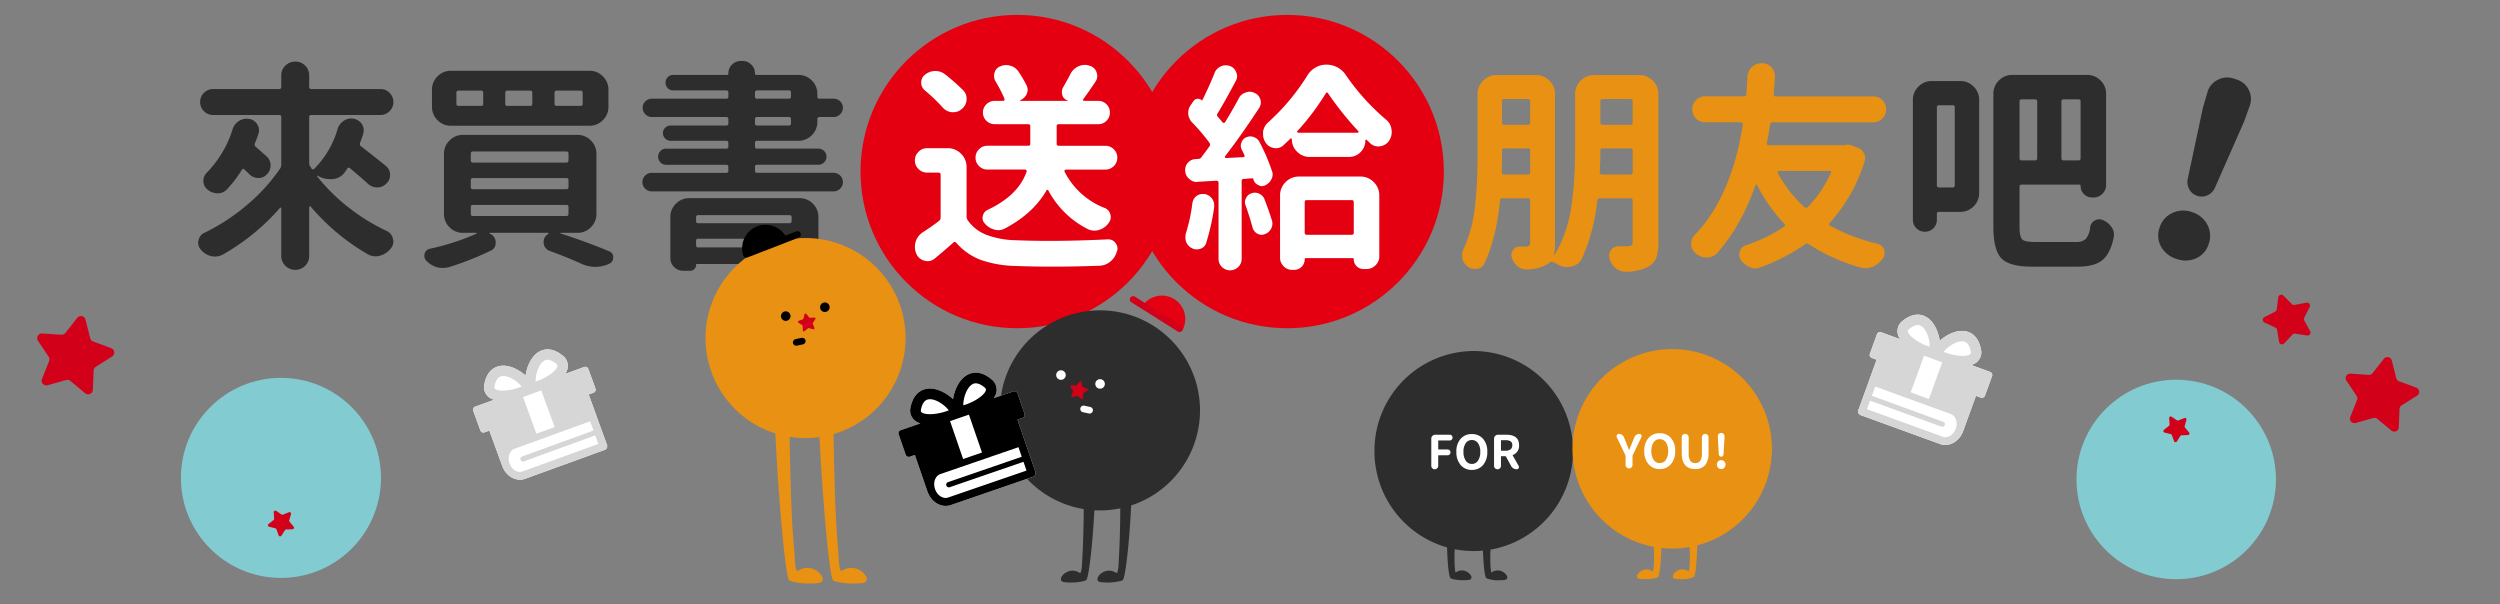
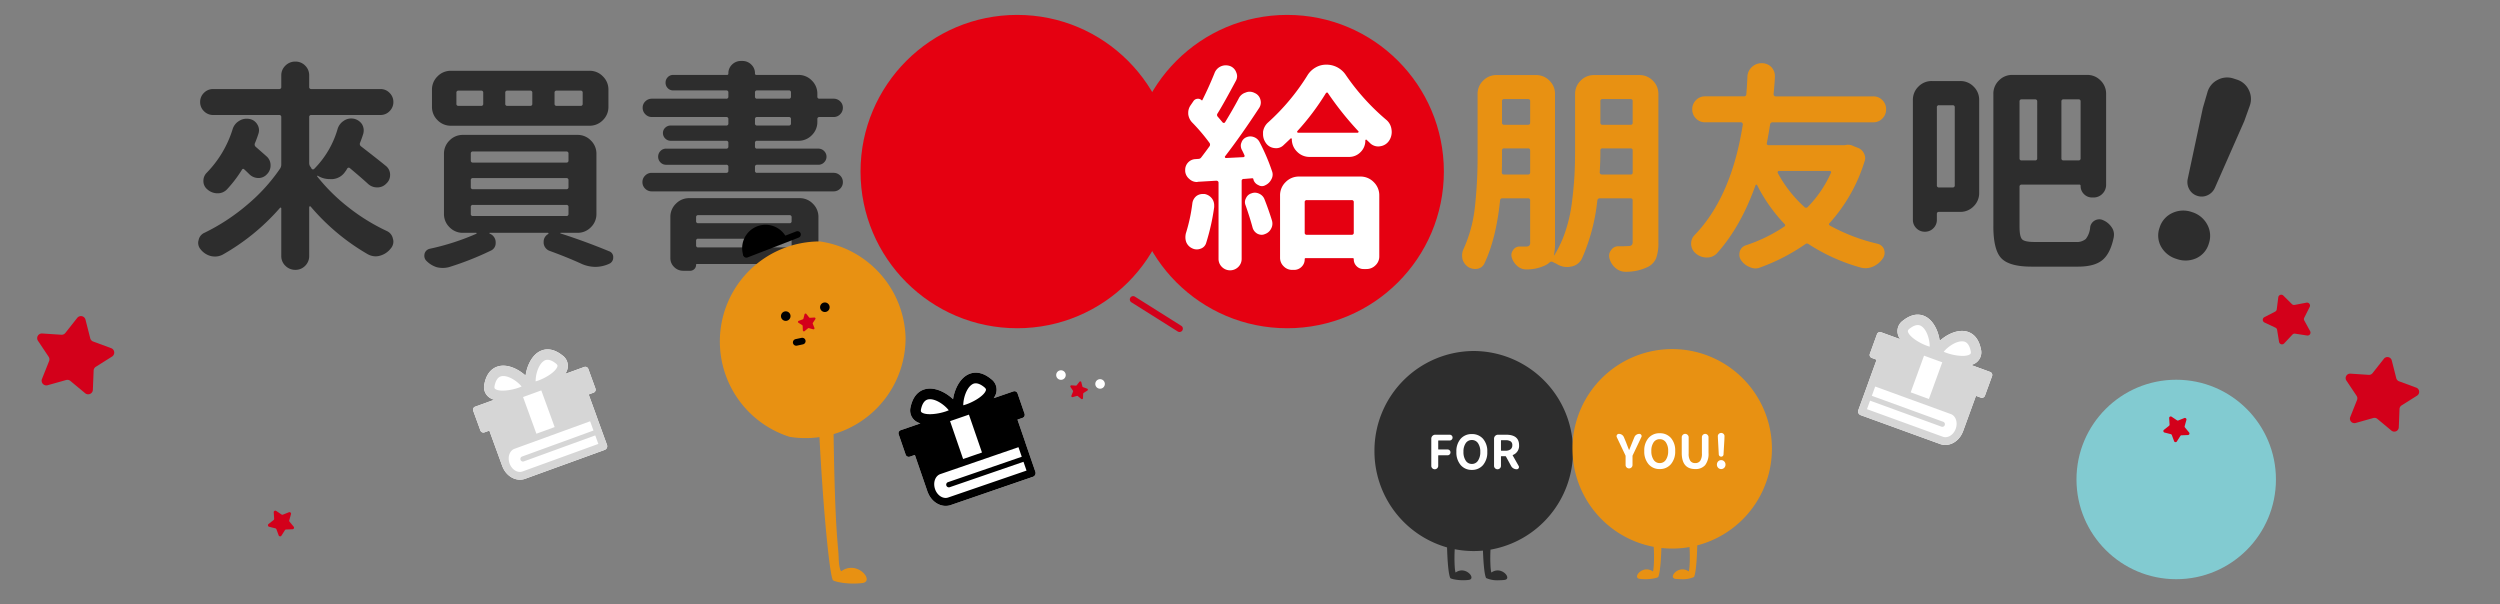
<svg xmlns="http://www.w3.org/2000/svg" width="750" height="181.254" viewBox="0 0 750 181.254">
  <rect x="0" y="0" width="750" height="181.254" fill="#808080" stroke="none" />
  <defs>
    <clipPath id="clip-path">
      <rect id="矩形_692" data-name="矩形 692" width="750" height="181.254" transform="translate(2098.641 188)" fill="#fff" stroke="#707070" stroke-width="1" />
    </clipPath>
    <clipPath id="clip-path-2">
      <rect id="矩形_686" data-name="矩形 686" width="36.741" height="34.483" transform="translate(0 0)" fill="#fff" />
    </clipPath>
    <clipPath id="clip-path-3">
      <rect id="矩形_687" data-name="矩形 687" width="36.741" height="34.483" transform="translate(0 0)" fill="#d6d6d6" />
    </clipPath>
    <clipPath id="clip-path-4">
      <rect id="矩形_688" data-name="矩形 688" width="36.741" height="34.483" transform="translate(0)" fill="#fff" />
    </clipPath>
    <clipPath id="clip-path-5">
      <rect id="矩形_689" data-name="矩形 689" width="36.741" height="34.483" transform="translate(0)" fill="#d6d6d6" />
    </clipPath>
    <clipPath id="clip-path-6">
      <rect id="矩形_690" data-name="矩形 690" width="37.721" height="35.403" fill="#fff" />
    </clipPath>
    <clipPath id="clip-path-7">
      <rect id="矩形_691" data-name="矩形 691" width="37.721" height="35.403" fill="none" />
    </clipPath>
  </defs>
  <g id="giveaway_main" transform="translate(-2098.641 -188)" clip-path="url(#clip-path)">
    <g id="组_649" data-name="组 649" transform="translate(2721.586 301.922)">
      <ellipse id="椭圆_1683" data-name="椭圆 1683" cx="29.919" cy="29.919" rx="29.919" ry="29.919" fill="#82cbd1" />
      <g id="组_648" data-name="组 648" transform="translate(24.631 13.04) rotate(-30)">
        <path id="路径_988" data-name="路径 988" d="M4.355.262l.851,1.725a.469.469,0,0,0,.354.258l1.9.276a.47.47,0,0,1,.261.8L6.347,4.664a.471.471,0,0,0-.135.416l.325,1.9a.47.47,0,0,1-.682.5l-1.7-.894a.467.467,0,0,0-.437,0l-1.7.894a.47.47,0,0,1-.682-.5l.325-1.9a.471.471,0,0,0-.135-.416L.142,3.322a.47.47,0,0,1,.26-.8l1.9-.276a.47.47,0,0,0,.354-.258L3.511.262A.47.47,0,0,1,4.355.262Z" transform="translate(0 0)" fill="#d3001a" />
      </g>
    </g>
    <g id="组_651" data-name="组 651" transform="translate(1933.973 -105.22)">
      <g id="组_650" data-name="组 650" transform="translate(577 398.516)">
        <path id="联合_21" data-name="联合 21" d="M-2267.328-226.659c-.529-1.1-.807-4.62-.938-8.22q-1.368.127-2.771.128a29.71,29.71,0,0,1-5.7-.55c-.077,1.427-.092,2.811-.049,4.1.091,2.677.321,2.885.321,2.885,3.018-2.149,6.318,1.93,3.935,2.223-2.814.345-5.407-.3-5.535-.562-.577-1.2-.855-5.269-.971-9.187a29.988,29.988,0,0,1-21.781-28.914,29.9,29.9,0,0,1,29.784-30.01,29.9,29.9,0,0,1,29.784,30.01,29.953,29.953,0,0,1-24.752,29.583c-.071,1.383-.085,2.725-.042,3.972.09,2.677.32,2.885.32,2.885,3.019-2.148,6.319,1.93,3.936,2.224a13.805,13.805,0,0,1-1.673.1A8.228,8.228,0,0,1-2267.328-226.659Z" transform="translate(2300.821 294.77)" fill="#2d2d2d" />
      </g>
      <g id="主標" transform="translate(428.464 228.765)">
        <path id="路径_1021" data-name="路径 1021" d="M3.042-.3a1.01,1.01,0,0,1-.731.3,1.01,1.01,0,0,1-.731-.3.992.992,0,0,1-.308-.738V-9.174a1.146,1.146,0,0,1,.349-.841,1.146,1.146,0,0,1,.841-.349H6.795a.829.829,0,0,1,.608.253.829.829,0,0,1,.253.608.829.829,0,0,1-.253.608.829.829,0,0,1-.608.253H3.486A.121.121,0,0,0,3.35-8.5V-6.07a.121.121,0,0,0,.137.137h2.68a.829.829,0,0,1,.608.253.837.837,0,0,1,.253.615.837.837,0,0,1-.253.615.829.829,0,0,1-.608.253H3.486a.121.121,0,0,0-.137.137v3.021A.992.992,0,0,1,3.042-.3ZM16.8-1.271A4.242,4.242,0,0,1,13.439.191a4.242,4.242,0,0,1-3.356-1.463A5.8,5.8,0,0,1,8.8-5.223a5.656,5.656,0,0,1,1.271-3.91,4.293,4.293,0,0,1,3.363-1.422A4.293,4.293,0,0,1,16.8-9.133a5.656,5.656,0,0,1,1.271,3.91A5.8,5.8,0,0,1,16.8-1.271ZM11.607-2.584a2.131,2.131,0,0,0,1.839.984,2.131,2.131,0,0,0,1.839-.984,4.548,4.548,0,0,0,.684-2.639,4.385,4.385,0,0,0-.684-2.6,2.158,2.158,0,0,0-1.846-.95,2.141,2.141,0,0,0-1.839.95,4.418,4.418,0,0,0-.677,2.6A4.548,4.548,0,0,0,11.607-2.584ZM22.313-8.723a.121.121,0,0,0-.137.137V-5.7a.121.121,0,0,0,.137.137h1.2a2.441,2.441,0,0,0,1.531-.417,1.475,1.475,0,0,0,.533-1.237,1.292,1.292,0,0,0-.513-1.162,2.828,2.828,0,0,0-1.552-.342ZM27.48-1a.646.646,0,0,1,.1.328.721.721,0,0,1-.1.342A.635.635,0,0,1,26.893,0,1.9,1.9,0,0,1,25.9-.273a1.859,1.859,0,0,1-.7-.738L23.68-3.8a.221.221,0,0,0-.205-.123H22.313a.121.121,0,0,0-.137.137v2.748a.992.992,0,0,1-.308.738,1.01,1.01,0,0,1-.731.3,1.01,1.01,0,0,1-.731-.3.992.992,0,0,1-.308-.738V-9.174a1.146,1.146,0,0,1,.349-.841,1.146,1.146,0,0,1,.841-.349h2.42q3.9,0,3.9,3.145a2.913,2.913,0,0,1-1.846,2.926q-.123.055-.055.164Z" transform="translate(164.32 205.235)" fill="#fff" />
      </g>
    </g>
    <g id="组_653" data-name="组 653" transform="translate(1802.541 -104.474)">
      <g id="组_652" data-name="组 652" transform="translate(767.837 397.205)">
        <path id="联合_22" data-name="联合 22" d="M-2460.889-225.586c-2.383-.292.917-4.371,3.935-2.222,0,0,.23-.209.321-2.886.047-1.385.025-2.887-.068-4.433a30.1,30.1,0,0,1-5.2.45,30.255,30.255,0,0,1-3.236-.173c-.124,3.764-.4,7.553-.956,8.7-.129.266-2.722.906-5.536.562-2.383-.292.917-4.372,3.935-2.223,0,0,.231-.208.32-2.885.048-1.4.025-2.928-.071-4.5A29.928,29.928,0,0,1-2491.82-264.6a29.918,29.918,0,0,1,29.919-29.919,29.919,29.919,0,0,1,29.919,29.919,29.933,29.933,0,0,1-22.392,28.964c-.111,4.007-.388,8.255-.979,9.484a8.235,8.235,0,0,1-3.862.661A13.808,13.808,0,0,1-2460.889-225.586Z" transform="translate(2491.821 294.514)" fill="#e89112" />
      </g>
      <g id="主標-2" data-name="主標" transform="translate(614.436 227.765)">
        <path id="路径_1022" data-name="路径 1022" d="M4.792-.3a1.01,1.01,0,0,1-.731.3,1.01,1.01,0,0,1-.731-.3.992.992,0,0,1-.308-.738V-3.664a.633.633,0,0,0-.055-.26L.383-9.365a.722.722,0,0,1-.068-.3.7.7,0,0,1,.109-.369.654.654,0,0,1,.588-.328,1.587,1.587,0,0,1,.916.28,1.638,1.638,0,0,1,.6.745l.629,1.5q.52,1.381.875,2.27a.056.056,0,0,0,.041.014.056.056,0,0,0,.041-.014q.861-2.119.916-2.27L5.66-9.365a1.525,1.525,0,0,1,.588-.725,1.571,1.571,0,0,1,.889-.273.661.661,0,0,1,.588.314.7.7,0,0,1,.109.369.6.6,0,0,1-.082.287l-2.6,5.469a.633.633,0,0,0-.055.26v2.625A.992.992,0,0,1,4.792-.3Zm11.826-.971A4.242,4.242,0,0,1,13.262.191,4.242,4.242,0,0,1,9.905-1.271,5.8,5.8,0,0,1,8.627-5.223,5.656,5.656,0,0,1,9.9-9.133a4.293,4.293,0,0,1,3.363-1.422,4.293,4.293,0,0,1,3.363,1.422A5.656,5.656,0,0,1,17.9-5.223,5.8,5.8,0,0,1,16.618-1.271ZM11.43-2.584a2.131,2.131,0,0,0,1.839.984,2.131,2.131,0,0,0,1.839-.984,4.548,4.548,0,0,0,.684-2.639,4.385,4.385,0,0,0-.684-2.6,2.158,2.158,0,0,0-1.846-.95,2.141,2.141,0,0,0-1.839.95,4.418,4.418,0,0,0-.677,2.6A4.548,4.548,0,0,0,11.43-2.584ZM23.9.191q-4.033,0-4.033-4.854V-9.324a1.01,1.01,0,0,1,.3-.731.985.985,0,0,1,.731-.308,1.007,1.007,0,0,1,.738.308,1,1,0,0,1,.308.731v4.84a3.778,3.778,0,0,0,.5,2.222A1.71,1.71,0,0,0,23.9-1.6a1.77,1.77,0,0,0,1.5-.67,3.7,3.7,0,0,0,.513-2.215V-9.365a.961.961,0,0,1,.294-.7.961.961,0,0,1,.7-.294.961.961,0,0,1,.7.294.961.961,0,0,1,.294.7v4.7A5.5,5.5,0,0,1,26.879-.978,3.753,3.753,0,0,1,23.9.191Zm8.285-3.91a.688.688,0,0,1-.485.191.688.688,0,0,1-.485-.191A.727.727,0,0,1,30.98-4.2l-.246-4.5-.041-.916a.952.952,0,0,1,.28-.725.973.973,0,0,1,.725-.3.973.973,0,0,1,.725.3.909.909,0,0,1,.267.725l-.027.916L32.4-4.2A.674.674,0,0,1,32.184-3.719Zm.431,3.527A1.235,1.235,0,0,1,31.7.191a1.213,1.213,0,0,1-.909-.383,1.324,1.324,0,0,1-.369-.957,1.324,1.324,0,0,1,.369-.957,1.213,1.213,0,0,1,.909-.383,1.225,1.225,0,0,1,.916.39,1.326,1.326,0,0,1,.376.957A1.3,1.3,0,0,1,32.614-.191Z" transform="translate(166.32 205.235)" fill="#fff" />
      </g>
    </g>
    <circle id="椭圆_1686" data-name="椭圆 1686" cx="47" cy="47" r="47" transform="translate(2356.801 192.471)" fill="#e50011" />
    <circle id="椭圆_1687" data-name="椭圆 1687" cx="47" cy="47" r="47" transform="translate(2437.801 192.471)" fill="#e50011" />
    <g id="组_655" data-name="组 655" transform="translate(2152.915 301.359)">
-       <ellipse id="椭圆_1688" data-name="椭圆 1688" cx="30.009" cy="30.009" rx="30.009" ry="30.009" fill="#82cbd1" />
      <g id="组_654" data-name="组 654" transform="translate(24.676 41.864) rotate(-30)">
        <path id="路径_993" data-name="路径 993" d="M4.355.262l.851,1.725a.469.469,0,0,0,.354.258l1.9.276a.47.47,0,0,1,.261.8L6.347,4.664a.471.471,0,0,0-.135.416l.325,1.9a.47.47,0,0,1-.682.5l-1.7-.894a.467.467,0,0,0-.437,0l-1.7.894a.47.47,0,0,1-.682-.5l.325-1.9a.471.471,0,0,0-.135-.416L.142,3.322a.47.47,0,0,1,.26-.8l1.9-.276a.47.47,0,0,0,.354-.258L3.511.262A.47.47,0,0,1,4.355.262Z" transform="translate(0 0)" fill="#d3001a" />
      </g>
    </g>
    <g id="组_665" data-name="组 665" transform="translate(19.169 -992.529)">
      <g id="组_662" data-name="组 662" transform="translate(2218.028 1294.392) rotate(-20)">
        <g id="组_661" data-name="组 661" transform="translate(0 0)" clip-path="url(#clip-path-2)">
          <path id="路径_1000" data-name="路径 1000" d="M35.782,9.018H29.7a5.227,5.227,0,0,0,.9-.817,3.839,3.839,0,0,0,.224-4.685C28.452-.351,25.574-.216,24.065.206,21.723.865,19.6,3.083,18.37,5.44,17.141,3.083,15.019.865,12.676.206c-1.5-.422-4.384-.557-6.751,3.311A3.835,3.835,0,0,0,6.147,8.2a5.274,5.274,0,0,0,.895.817H.96A.959.959,0,0,0,0,9.977V16.25a.96.96,0,0,0,.96.96H2.514V28.526c0,.019,0,.037,0,.056s0,.037,0,.058v.275l.019-.064c.126,3.12,2.367,5.62,5.124,5.62l25.384.013h0a1.169,1.169,0,0,0,1.167-1.167V24.77l.012-1.158v-6.4h1.561a.959.959,0,0,0,.958-.96V9.977a.959.959,0,0,0-.958-.958" transform="translate(0 -0.001)" fill="#fff" />
        </g>
      </g>
      <g id="组_664" data-name="组 664" transform="translate(2218.028 1294.392) rotate(-20)">
        <g id="组_663" data-name="组 663" transform="translate(0 0)" clip-path="url(#clip-path-3)">
          <path id="路径_1001" data-name="路径 1001" d="M35.781,9.02H29.7a5.281,5.281,0,0,0,.895-.818,3.837,3.837,0,0,0,.224-4.685C28.452-.351,25.573-.216,24.065.206,21.722.865,19.6,3.083,18.37,5.44,17.141,3.083,15.017.865,12.676.206,11.17-.216,8.29-.351,5.923,3.517A3.837,3.837,0,0,0,6.146,8.2a5.234,5.234,0,0,0,.9.818H.958A.959.959,0,0,0,0,9.978V16.25a.959.959,0,0,0,.958.96H2.514V28.524c0,.02-.006.037-.006.058s.006.037.006.056v.277l.019-.065c.124,3.121,2.365,5.621,5.122,5.621l25.384.013h0a1.169,1.169,0,0,0,1.167-1.167V24.768l.014-1.158v-6.4h1.559a.959.959,0,0,0,.96-.96V9.978a.959.959,0,0,0-.96-.958M3.7,24.817l.017-.058.022,0-.039.053M24.908,3.2c.434-.128,1.764-.5,3.255,1.936.394.649.207.873.04,1.07C27.046,7.6,23,8.3,20.614,8.093c.633-1.876,2.446-4.37,4.294-4.89m-3.72,8.01.095,0v11.71H15.456V11.215c.031,0,.448,0,.479,0ZM8.578,5.138c1.044-1.707,2.01-2.03,2.645-2.03a2.139,2.139,0,0,1,.61.095c1.847.52,3.659,3.014,4.293,4.89-2.388.194-6.432-.495-7.588-1.884-.166-.2-.355-.422.04-1.07m-.921,27h0c-1.553,0-2.815-1.595-2.815-3.555,0-2.018,1.3-3.659,2.9-3.659H31.874v2.956H9.082a.777.777,0,1,0,0,1.554H31.874v2.717Z" transform="translate(0 -0.001)" fill="#d6d6d6" />
        </g>
      </g>
    </g>
    <g id="组_670" data-name="组 670" transform="translate(19.169 -992.529)">
      <g id="组_667" data-name="组 667" transform="translate(2668.715 1316.373) rotate(-160)">
        <g id="组_666" data-name="组 666" transform="translate(0)" clip-path="url(#clip-path-4)">
          <path id="路径_1002" data-name="路径 1002" d="M35.782,25.465H29.7a5.227,5.227,0,0,1,.9.817,3.839,3.839,0,0,1,.224,4.685c-2.367,3.868-5.245,3.733-6.754,3.311-2.342-.66-4.465-2.877-5.695-5.234-1.229,2.357-3.351,4.574-5.695,5.234-1.5.422-4.385.557-6.751-3.311a3.835,3.835,0,0,1,.223-4.685,5.274,5.274,0,0,1,.895-.817H.96A.959.959,0,0,1,0,24.507V18.233a.96.96,0,0,1,.96-.96H2.514V5.958c0-.019,0-.037,0-.056s0-.037,0-.058V5.569l.019.064C2.659,2.513,4.9.013,7.657.013L33.041,0h0a1.169,1.169,0,0,1,1.167,1.167V9.713l.012,1.158v6.4h1.561a.959.959,0,0,1,.958.96v6.273a.959.959,0,0,1-.958.958" transform="translate(0 0)" fill="#fff" />
        </g>
      </g>
      <g id="组_669" data-name="组 669" transform="translate(2668.715 1316.373) rotate(-160)">
        <g id="组_668" data-name="组 668" transform="translate(0)" clip-path="url(#clip-path-5)">
          <path id="路径_1003" data-name="路径 1003" d="M35.781,25.463H29.7a5.281,5.281,0,0,1,.895.818,3.837,3.837,0,0,1,.224,4.685c-2.365,3.868-5.245,3.733-6.753,3.311-2.343-.66-4.467-2.877-5.695-5.234-1.229,2.357-3.353,4.574-5.695,5.234-1.506.422-4.386.557-6.753-3.311a3.837,3.837,0,0,1,.223-4.685,5.234,5.234,0,0,1,.9-.818H.958A.959.959,0,0,1,0,24.505V18.233a.959.959,0,0,1,.958-.96H2.514V5.959c0-.02-.006-.037-.006-.058s.006-.037.006-.056V5.569l.019.065C2.658,2.513,4.9.013,7.655.013L33.039,0h0a1.169,1.169,0,0,1,1.167,1.167V9.715l.014,1.158v6.4h1.559a.959.959,0,0,1,.96.96V24.5a.959.959,0,0,1-.96.958M3.7,9.667l.017.058.022,0L3.7,9.667m21.2,21.614c.434.128,1.764.5,3.255-1.936.394-.649.207-.873.04-1.07-1.158-1.391-5.2-2.088-7.59-1.884.633,1.876,2.446,4.37,4.294,4.89m-3.72-8.01.095,0V11.559H15.456v11.71c.031,0,.448,0,.479,0ZM8.578,29.345c1.044,1.707,2.01,2.03,2.645,2.03a2.139,2.139,0,0,0,.61-.095c1.847-.52,3.659-3.014,4.293-4.89-2.388-.194-6.432.495-7.588,1.884-.166.2-.355.422.04,1.07m-.921-27h0C6.1,2.346,4.842,3.941,4.842,5.9c0,2.018,1.3,3.659,2.9,3.659H31.874V6.6H9.082a.777.777,0,1,1,0-1.554H31.874V2.334Z" transform="translate(0 0)" fill="#d6d6d6" />
        </g>
      </g>
    </g>
    <g id="组_680" data-name="组 680" transform="translate(1535.632 -104.529)">
      <g id="组_677" data-name="组 677" transform="translate(863 359.651)">
-         <path id="联合_24" data-name="联合 24" d="M-2556.589-174.367c-2.882-.354,1.11-5.288,4.76-2.688,0,0,.513-.027.622-3.264.334-5.831.464-11.284.482-16.185a30.132,30.132,0,0,1-6.087.618q-.848,0-1.684-.046c-.581,10.781-1.6,19.3-2.361,20.887-.157.323-3.292,1.1-6.7.68-2.882-.354,1.11-5.288,4.76-2.688,0,0,.513-.027.622-3.264.329-5.743.46-11.119.482-15.962a30.018,30.018,0,0,1-25.133-29.614,30.009,30.009,0,0,1,30.01-30.01,30.01,30.01,0,0,1,30.01,30.01,30.024,30.024,0,0,1-20.656,28.522c-.565,11.454-1.638,20.669-2.435,22.327-.125.257-2.137.8-4.67.8A16.7,16.7,0,0,1-2556.589-174.367Z" transform="translate(2586.821 281.883)" fill="#2d2d2d" stroke="rgba(0,0,0,0)" stroke-miterlimit="10" stroke-width="1" />
        <g id="组_676" data-name="组 676" transform="translate(40.514 19.854) rotate(11)">
-           <path id="路径_1008" data-name="路径 1008" d="M2236.929,89.508c4.365,1.511,9.083,3.093,13.306,4.462a7.017,7.017,0,0,0-13.306-4.462Z" transform="translate(-2234.007 -84.72)" fill="#e50012" />
          <path id="路径_942" data-name="路径 942" d="M14.325,6.943a1,1,0,0,1-.361-.068L-1.362.932A1,1,0,0,1-1.932-.362,1,1,0,0,1-.638-.932L14.687,5.01a1,1,0,0,1-.362,1.933Z" transform="translate(1 2.919)" fill="#d3001a" />
        </g>
      </g>
      <g id="组_679" data-name="组 679" transform="matrix(-0.978, -0.208, 0.208, -0.978, 892.693, 416.191)">
        <path id="路径_1009" data-name="路径 1009" d="M2.864,1.432A1.432,1.432,0,1,0,1.432,2.864,1.431,1.431,0,0,0,2.864,1.432Z" transform="translate(12.032 7.099)" fill="#fff" />
        <path id="路径_1010" data-name="路径 1010" d="M2.865,1.432A1.432,1.432,0,1,0,1.432,2.865,1.432,1.432,0,0,0,2.865,1.432Z" transform="translate(0 6.934)" fill="#fff" />
        <g id="组_678" data-name="组 678" transform="translate(4.649 2.749)">
          <path id="路径_1011" data-name="路径 1011" d="M2.976,4.965l.582-1.179A.321.321,0,0,1,3.8,3.611l1.3-.189a.321.321,0,0,0,.178-.548l-.941-.917a.322.322,0,0,1-.093-.284l.222-1.3A.321.321,0,0,0,4,.038L2.838.649a.319.319,0,0,1-.3,0L1.375.038A.321.321,0,0,0,.909.376l.222,1.3a.322.322,0,0,1-.092.284L.1,2.874a.321.321,0,0,0,.178.548l1.3.189a.321.321,0,0,1,.242.176L2.4,4.965A.321.321,0,0,0,2.976,4.965Z" transform="translate(0)" fill="#d3001a" />
        </g>
-         <line id="直线_96" data-name="直线 96" x1="1.846" transform="translate(2.87 0)" fill="none" stroke="#fff" stroke-linecap="round" stroke-linejoin="round" stroke-width="2" />
      </g>
    </g>
    <g id="组_681" data-name="组 681" transform="translate(-8.22 -888.666)">
      <path id="路径_1012" data-name="路径 1012" d="M14.46-36.379a4.313,4.313,0,0,1,1.963-2.486,4.128,4.128,0,0,1,2.225-.654,4.768,4.768,0,0,1,.785.065,3.388,3.388,0,0,1,2.421,1.636,3.325,3.325,0,0,1,.523,1.767,3.522,3.522,0,0,1-.2,1.112q-.458,1.439-1.047,2.813a.92.92,0,0,0,.262,1.047q2.028,1.767,3.239,2.846a3.484,3.484,0,0,1,1.21,2.715,3.656,3.656,0,0,1-1.112,2.683,3.372,3.372,0,0,1-2.552,1.112h-.065A3.9,3.9,0,0,1,19.433-22.9q-.589-.589-1.439-1.374-.458-.458-.785.131a37.115,37.115,0,0,1-4.449,5.823,3.766,3.766,0,0,1-2.748,1.178H9.88A4.527,4.527,0,0,1,6.87-18.32a3.165,3.165,0,0,1-1.178-2.552,3.4,3.4,0,0,1,1.047-2.486A32.462,32.462,0,0,0,14.46-36.379ZM60.392-25.387A3.349,3.349,0,0,1,61.7-22.639a3.372,3.372,0,0,1-1.112,2.552,3.629,3.629,0,0,1-2.748,1.178,3.955,3.955,0,0,1-2.813-1.112q-2.159-1.963-5.365-4.646-.458-.393-.851.131a4.724,4.724,0,0,1-.589.916A4.993,4.993,0,0,1,44.492-21.4h-.851a6.864,6.864,0,0,1-3.6-.981q-.131-.065-.2,0t0,.2a55.394,55.394,0,0,0,9.291,9.193A59.07,59.07,0,0,0,60.719-5.823a3.171,3.171,0,0,1,1.832,2.355,2.47,2.47,0,0,1,.131.785A3.126,3.126,0,0,1,61.9-.589,6.124,6.124,0,0,1,58.69,1.57a4.534,4.534,0,0,1-1.309.2,4.926,4.926,0,0,1-2.421-.654A65.133,65.133,0,0,1,37.884-13.151a.254.254,0,0,0-.294-.065q-.164.065-.164.2V1.636a4.046,4.046,0,0,1-1.21,2.977,4.008,4.008,0,0,1-2.944,1.21,4.117,4.117,0,0,1-2.977-1.21,3.993,3.993,0,0,1-1.243-2.977V-12.628a.21.21,0,0,0-.131-.2.214.214,0,0,0-.262.065,65.345,65.345,0,0,1-17.143,14,4.837,4.837,0,0,1-2.29.589A5.718,5.718,0,0,1,7.982,1.7,5.7,5.7,0,0,1,4.907-.262,3.044,3.044,0,0,1,4.122-2.29a2.47,2.47,0,0,1,.131-.785A2.981,2.981,0,0,1,6.02-5.3a60.536,60.536,0,0,0,12.857-8.44A53.535,53.535,0,0,0,28.724-24.6a2.176,2.176,0,0,0,.327-1.178v-14.2a.578.578,0,0,0-.654-.654H8.637a3.786,3.786,0,0,1-2.781-1.145,3.748,3.748,0,0,1-1.145-2.748,3.748,3.748,0,0,1,1.145-2.748,3.786,3.786,0,0,1,2.781-1.145H28.4a.578.578,0,0,0,.654-.654v-3.4a3.993,3.993,0,0,1,1.243-2.977,4.117,4.117,0,0,1,2.977-1.21,4.008,4.008,0,0,1,2.944,1.21,4.046,4.046,0,0,1,1.21,2.977v3.4a.578.578,0,0,0,.654.654H58.821a3.71,3.71,0,0,1,2.715,1.145,3.748,3.748,0,0,1,1.145,2.748,3.748,3.748,0,0,1-1.145,2.748,3.71,3.71,0,0,1-2.715,1.145H38.08a.578.578,0,0,0-.654.654v13.74a1.914,1.914,0,0,0,.393,1.178,1.266,1.266,0,0,1,.164.229.569.569,0,0,1,.1.229q.393.523.851.131a27.971,27.971,0,0,0,7-11.908,4.378,4.378,0,0,1,1.832-2.486,3.859,3.859,0,0,1,2.225-.72,4.768,4.768,0,0,1,.785.065,3.9,3.9,0,0,1,2.486,1.636,3.665,3.665,0,0,1,.523,1.832A4.3,4.3,0,0,1,53.652-35q-.458,1.439-.981,2.748A.882.882,0,0,0,53-31.21Q58.167-27.219,60.392-25.387Z" transform="translate(2162.191 1151.797)" fill="#2d2d2d" />
      <path id="路径_1019" data-name="路径 1019" d="M17.143-42.987a.578.578,0,0,0-.654-.654H12.432a.578.578,0,0,0-.654.654v23.358a.578.578,0,0,0,.654.654h4.057a.578.578,0,0,0,.654-.654ZM18.778-50.9A5.484,5.484,0,0,1,22.8-49.236a5.484,5.484,0,0,1,1.668,4.024v27.873A5.484,5.484,0,0,1,22.8-13.315a5.484,5.484,0,0,1-4.024,1.668H12.432q-.654,0-.654.589v1.767A3.472,3.472,0,0,1,10.73-6.739,3.472,3.472,0,0,1,8.179-5.692,3.472,3.472,0,0,1,5.627-6.739,3.472,3.472,0,0,1,4.58-9.291V-45.212a5.484,5.484,0,0,1,1.668-4.024A5.484,5.484,0,0,1,10.272-50.9Zm23.1,6.15a.578.578,0,0,0-.654-.654H37.229a.578.578,0,0,0-.654.654v17.012a.578.578,0,0,0,.654.654h3.991a.578.578,0,0,0,.654-.654ZM54.241-27.088a.578.578,0,0,0,.654-.654V-44.754a.578.578,0,0,0-.654-.654H49.792a.578.578,0,0,0-.654.654v17.012a.578.578,0,0,0,.654.654ZM41.09-2.617H53.456a4.141,4.141,0,0,0,3.01-.916,6.588,6.588,0,0,0,1.309-3.6,2.773,2.773,0,0,1,1.439-1.963,2.9,2.9,0,0,1,1.309-.327,2.745,2.745,0,0,1,1.112.262,5.779,5.779,0,0,1,2.552,2.094,3.765,3.765,0,0,1,.72,2.159,6.04,6.04,0,0,1-.065.851q-.981,4.842-3.37,6.837t-7.3,2h-14q-6.608,0-9.029-2.486T28.724-7.328V-47.044a5.484,5.484,0,0,1,1.668-4.024,5.484,5.484,0,0,1,4.024-1.668H56.858a5.484,5.484,0,0,1,4.024,1.668,5.484,5.484,0,0,1,1.668,4.024v27.219a3.733,3.733,0,0,1-1.112,2.748,3.656,3.656,0,0,1-2.683,1.112h-.393a3.342,3.342,0,0,1-2.454-1.014A3.342,3.342,0,0,1,54.9-19.433a.347.347,0,0,0-.393-.393H37.229a.578.578,0,0,0-.654.654V-7.263q0,3.075.785,3.86T41.09-2.617Z" transform="translate(2676.146 1151.877)" fill="#2d2d2d" />
      <path id="路径_1018" data-name="路径 1018" d="M46-23.882a.327.327,0,0,0,0-.393.384.384,0,0,0-.327-.2H30.425a.366.366,0,0,0-.36.2.5.5,0,0,0-.033.393A38.071,38.071,0,0,0,38.08-13.609a.674.674,0,0,0,.981-.065A35.244,35.244,0,0,0,46-23.882Zm4.188-8.31a3.558,3.558,0,0,1,.981-.131,3.484,3.484,0,0,1,1.57.393l1.5.589a3.243,3.243,0,0,1,1.7,1.7,2.9,2.9,0,0,1,.327,1.309,2.963,2.963,0,0,1-.2,1.047A49.228,49.228,0,0,1,45.6-8.833q-.458.458.131.785A56.011,56.011,0,0,0,60-2.617,2.765,2.765,0,0,1,61.962-.851a4.057,4.057,0,0,1,.131.981,2.907,2.907,0,0,1-.523,1.636,6.926,6.926,0,0,1-3.01,2.486,5.654,5.654,0,0,1-2.159.458,5.694,5.694,0,0,1-1.5-.2,56.326,56.326,0,0,1-15.572-7,.8.8,0,0,0-1.047,0A58.094,58.094,0,0,1,24.863,4.449a3.6,3.6,0,0,1-1.5.327,4.03,4.03,0,0,1-1.7-.393,5.462,5.462,0,0,1-2.683-2.159,2.868,2.868,0,0,1-.458-1.57,4.057,4.057,0,0,1,.131-.981,2.753,2.753,0,0,1,1.832-1.832A47.255,47.255,0,0,0,31.93-7.721q.589-.393.131-.851a48.472,48.472,0,0,1-8.179-11.581.257.257,0,0,0-.262-.2.257.257,0,0,0-.262.2Q18.909-7.655,11.777.262A4.024,4.024,0,0,1,8.833,1.5H8.7A4.939,4.939,0,0,1,5.5.327,3.784,3.784,0,0,1,4.057-2.748,3.543,3.543,0,0,1,5.1-5.234q11.058-11.45,14.46-33.173a.694.694,0,0,0-.164-.458.528.528,0,0,0-.425-.2H8.244A3.679,3.679,0,0,1,5.5-40.207a3.8,3.8,0,0,1-1.112-2.748A3.8,3.8,0,0,1,5.5-45.7a3.679,3.679,0,0,1,2.748-1.145H19.891a.647.647,0,0,0,.72-.654q.2-2.29.327-5.169a4.11,4.11,0,0,1,1.309-2.944,4.217,4.217,0,0,1,3.01-1.178,3.916,3.916,0,0,1,2.879,1.178,3.925,3.925,0,0,1,1.047,2.683q0,1.243-.393,5.431a.694.694,0,0,0,.164.458.528.528,0,0,0,.425.2H58.69A3.679,3.679,0,0,1,61.438-45.7a3.8,3.8,0,0,1,1.112,2.748,3.8,3.8,0,0,1-1.112,2.748,3.679,3.679,0,0,1-2.748,1.145H28.527a.728.728,0,0,0-.785.654q-.458,2.944-.981,5.627a.418.418,0,0,0,.1.425.575.575,0,0,0,.425.164h22.9Z" transform="translate(2610.146 1152.416)" fill="#e89112" />
      <path id="路径_1017" data-name="路径 1017" d="M44.1-24.6a.6.6,0,0,0,.2.491.694.694,0,0,0,.458.164h8.571a.578.578,0,0,0,.654-.654v-6.543a.578.578,0,0,0-.654-.654H44.95a.578.578,0,0,0-.654.654Q44.3-28.069,44.1-24.6Zm9.88-21.33a.578.578,0,0,0-.654-.654H44.95a.578.578,0,0,0-.654.654v6.412a.578.578,0,0,0,.654.654h8.375a.578.578,0,0,0,.654-.654ZM14.722-24.6a.666.666,0,0,0,.164.491.575.575,0,0,0,.425.164h7.263a.578.578,0,0,0,.654-.654v-6.543a.578.578,0,0,0-.654-.654H15.441a.578.578,0,0,0-.654.654v1.374Q14.787-26.368,14.722-24.6Zm8.506-21.33a.578.578,0,0,0-.654-.654H15.441a.578.578,0,0,0-.654.654v6.412a.578.578,0,0,0,.654.654h7.132a.578.578,0,0,0,.654-.654Zm32.78-7.852a5.484,5.484,0,0,1,4.024,1.668A5.484,5.484,0,0,1,61.7-48.091V-3.6a13.259,13.259,0,0,1-.654,4.678,5.17,5.17,0,0,1-2.421,2.65,15.014,15.014,0,0,1-6.543,1.5H51.82a4.5,4.5,0,0,1-2.879-1.047,5.687,5.687,0,0,1-1.9-2.879,3.32,3.32,0,0,1-.131-.916A2.691,2.691,0,0,1,47.5-1.243a2.52,2.52,0,0,1,2.225-1.178h.131q1.767,0,2.813-.065a1.409,1.409,0,0,0,1.014-.294,1.3,1.3,0,0,0,.294-.949V-16.161a.578.578,0,0,0-.654-.654h-9.16a.728.728,0,0,0-.785.654A57.76,57.76,0,0,1,38.8,1.178a4.389,4.389,0,0,1-3.271,2.486,6.346,6.346,0,0,1-1.243.131,5.628,5.628,0,0,1-3.075-.916Q30.556,2.552,30,2.29a.826.826,0,0,0-1.014.2,6.313,6.313,0,0,1-1.047.72,12.859,12.859,0,0,1-5.692,1.309h-.2A3.9,3.9,0,0,1,19.5,3.6,5.3,5.3,0,0,1,17.731.981,2.47,2.47,0,0,1,17.6.2a2.522,2.522,0,0,1,.523-1.5,2.261,2.261,0,0,1,1.963-1.047h2.094A1.37,1.37,0,0,0,23-2.65a1.264,1.264,0,0,0,.229-.883V-16.161a.578.578,0,0,0-.654-.654H14.918a.647.647,0,0,0-.72.654Q13.021-4.711,9.553,2.617a2.791,2.791,0,0,1-2.094,1.7,4.768,4.768,0,0,1-.785.065,3.892,3.892,0,0,1-2.028-.589,4.269,4.269,0,0,1-1.7-2.29A5.414,5.414,0,0,1,2.813.327a4.709,4.709,0,0,1,.327-1.7A40.676,40.676,0,0,0,6.641-14.1a135.88,135.88,0,0,0,.818-15.6V-48.091a5.484,5.484,0,0,1,1.668-4.024,5.484,5.484,0,0,1,4.024-1.668H24.994a5.484,5.484,0,0,1,4.024,1.668,5.484,5.484,0,0,1,1.668,4.024V-3.533A16.8,16.8,0,0,1,30.359.2q-.065.065,0,.1A.107.107,0,0,0,30.49.262a34.256,34.256,0,0,0,3.37-7.328,44.683,44.683,0,0,0,1.9-8.506q.556-4.449.752-7.917t.2-7.786V-48.091a5.484,5.484,0,0,1,1.668-4.024A5.484,5.484,0,0,1,42.4-53.783Z" transform="translate(2542.678 1152.972)" fill="#e89112" />
      <path id="路径_1016" data-name="路径 1016" d="M4.384-14.264a3.335,3.335,0,0,1,1.243-2.159,3.157,3.157,0,0,1,1.832-.589h.589a3.548,3.548,0,0,1,2.225,1.374,3.411,3.411,0,0,1,.654,2.028v.523A65.465,65.465,0,0,1,8.506-2.29a2.555,2.555,0,0,1-1.7,1.7,3.142,3.142,0,0,1-1.112.2A3.033,3.033,0,0,1,4.318-.72,3.452,3.452,0,0,1,2.552-2.552,4.188,4.188,0,0,1,2.29-3.991a5.414,5.414,0,0,1,.131-1.178A50.306,50.306,0,0,0,4.384-14.264Zm15.965.654a2.465,2.465,0,0,1-.2-.981,2.406,2.406,0,0,1,.327-1.178,2.548,2.548,0,0,1,1.636-1.439,2.8,2.8,0,0,1,.981-.2,3.033,3.033,0,0,1,1.374.327,3.014,3.014,0,0,1,1.57,1.7q1.309,3.337,2.225,6.347a3.321,3.321,0,0,1,.131.916A3.1,3.1,0,0,1,28-6.608a3.218,3.218,0,0,1-1.9,1.636,2.309,2.309,0,0,1-.916.2A2.9,2.9,0,0,1,23.882-5.1a3,3,0,0,1-1.439-1.832Q21.657-9.88,20.349-13.609Zm-1.178-16.75a2.879,2.879,0,0,1-.262-1.178,2.309,2.309,0,0,1,.2-.916,2.57,2.57,0,0,1,1.439-1.57,3.027,3.027,0,0,1,1.243-.262,2.963,2.963,0,0,1,1.047.2,3.057,3.057,0,0,1,1.7,1.5,59.056,59.056,0,0,1,3.729,8.7,2.964,2.964,0,0,1,.2,1.047,2.983,2.983,0,0,1-.393,1.439,3.8,3.8,0,0,1-1.832,1.767,1.946,1.946,0,0,1-.981.262,2.064,2.064,0,0,1-1.112-.327A2.548,2.548,0,0,1,22.7-21.33v-.131a.372.372,0,0,0-.458-.262l-2.421.2a.578.578,0,0,0-.654.654V2.421a3.342,3.342,0,0,1-1.014,2.454,3.475,3.475,0,0,1-4.907,0,3.342,3.342,0,0,1-1.014-2.454V-20.414a.528.528,0,0,0-.2-.425A.694.694,0,0,0,11.581-21l-5.562.327a.581.581,0,0,1-.262.065,3.251,3.251,0,0,1-2.29-.916,3.328,3.328,0,0,1-1.243-2.355v-.327a3.212,3.212,0,0,1,.785-2.159A3.192,3.192,0,0,1,5.365-27.48l.851-.065A.991.991,0,0,0,7-27.938q1.112-1.439,2.486-3.337a.885.885,0,0,0,0-1.112,56.644,56.644,0,0,0-5.234-6.15,4.308,4.308,0,0,1-1.112-2.486v-.393a3.859,3.859,0,0,1,.72-2.225l.851-1.243a1.546,1.546,0,0,1,1.145-.687,1.449,1.449,0,0,1,1.276.425q.2.131.262-.065,1.963-3.926,3.6-7.982a3.594,3.594,0,0,1,1.9-2.094,3.6,3.6,0,0,1,1.5-.327,3.905,3.905,0,0,1,1.243.2,3.143,3.143,0,0,1,1.9,1.9,2.879,2.879,0,0,1,.262,1.178A2.983,2.983,0,0,1,17.4-50.9q-3.533,6.608-5.431,9.684a.748.748,0,0,0,.065,1.047q1.112,1.309,1.439,1.7a.486.486,0,0,0,.36.131.41.41,0,0,0,.36-.2q2.355-3.86,4.057-7.066a3.359,3.359,0,0,1,2.094-1.832,3.027,3.027,0,0,1,1.243-.262,3.365,3.365,0,0,1,1.5.393,2.947,2.947,0,0,1,1.7,1.963,3.109,3.109,0,0,1,.131.851,3.007,3.007,0,0,1-.523,1.7Q19.04-34.612,14.2-28.331a.259.259,0,0,0-.033.327.314.314,0,0,0,.294.2l5.234-.262a.321.321,0,0,0,.294-.164.414.414,0,0,0,.033-.36Q19.629-29.509,19.171-30.359ZM52.8-14.525a.578.578,0,0,0-.654-.654H38.734a.578.578,0,0,0-.654.654v9.095a.578.578,0,0,0,.654.654H52.147a.578.578,0,0,0,.654-.654ZM34.351,5.758a3.526,3.526,0,0,1-2.584-1.08,3.526,3.526,0,0,1-1.08-2.584V-16.554a5.484,5.484,0,0,1,1.668-4.024,5.484,5.484,0,0,1,4.024-1.668H54.765a5.484,5.484,0,0,1,4.024,1.668,5.484,5.484,0,0,1,1.668,4.024V1.7a3.6,3.6,0,0,1-1.145,2.683A3.765,3.765,0,0,1,56.6,5.5h-.851a2.846,2.846,0,0,1-2.094-.851A2.846,2.846,0,0,1,52.8,2.552a.289.289,0,0,0-.327-.327H38.407a.289.289,0,0,0-.327.327,3.052,3.052,0,0,1-.949,2.29,3.138,3.138,0,0,1-2.257.916Zm1.5-41.613a.347.347,0,0,0,0,.294.255.255,0,0,0,.262.164H53.979a.276.276,0,0,0,.229-.164.219.219,0,0,0-.033-.294A93.441,93.441,0,0,1,45.081-47.24a.278.278,0,0,0-.294-.2.41.41,0,0,0-.36.2A74.684,74.684,0,0,1,35.855-35.855Zm3.01-16.685a6.861,6.861,0,0,1,2.421-2.388,6.231,6.231,0,0,1,3.206-.883,6.945,6.945,0,0,1,5.954,3.141A67.3,67.3,0,0,0,62.485-39.323a4.456,4.456,0,0,1,1.636,2.944,4.769,4.769,0,0,1,.065.785,4.693,4.693,0,0,1-.72,2.486,3.776,3.776,0,0,1-2.683,1.767,3.329,3.329,0,0,1-.654.065,3.484,3.484,0,0,1-2.355-.916q-.523-.523-1.112-1.047-.065-.131-.229-.065a.255.255,0,0,0-.164.262,4.727,4.727,0,0,1-1.439,3.468,4.727,4.727,0,0,1-3.468,1.439H39.585a5.17,5.17,0,0,1-3.795-1.57A5.17,5.17,0,0,1,34.22-33.5q0-.131-.164-.2t-.229.065L31.6-31.537a3.126,3.126,0,0,1-2.094.785,4.405,4.405,0,0,1-.72-.065,3.549,3.549,0,0,1-2.486-1.7A4.479,4.479,0,0,1,25.583-35v-.654a4.6,4.6,0,0,1,1.5-2.813A65.281,65.281,0,0,0,38.865-52.54Z" transform="translate(2460.191 1151.877)" fill="#fff" />
-       <path id="路径_1015" data-name="路径 1015" d="M62.813-30.425a3.434,3.434,0,0,1,1.047,2.519,3.434,3.434,0,0,1-1.047,2.519,3.472,3.472,0,0,1-2.552,1.047H48.418a.384.384,0,0,0-.327.2.433.433,0,0,0-.065.393A22.623,22.623,0,0,0,60.064-12.824a2.754,2.754,0,0,1,1.7,1.9,3.109,3.109,0,0,1,.131.851,2.778,2.778,0,0,1-.589,1.7,5.308,5.308,0,0,1-2.813,2.094,4.188,4.188,0,0,1-1.439.262,4.77,4.77,0,0,1-1.9-.393A27.316,27.316,0,0,1,43.184-18.059a.278.278,0,0,0-.294-.2.278.278,0,0,0-.294.2q-3.926,6.87-12.432,11.385a4.525,4.525,0,0,1-2.028.523,3.7,3.7,0,0,1-1.178-.2,5.42,5.42,0,0,1-2.748-1.7,2.441,2.441,0,0,1-.785-1.767,2.151,2.151,0,0,1,.065-.523,2.581,2.581,0,0,1,1.439-1.9q9.226-4.318,11.712-11.45a.55.55,0,0,0-.065-.458.44.44,0,0,0-.393-.2H24.863a3.4,3.4,0,0,1-2.486-1.047,3.434,3.434,0,0,1-1.047-2.519,3.434,3.434,0,0,1,1.047-2.519,3.4,3.4,0,0,1,2.486-1.047H37.1a.578.578,0,0,0,.654-.654v-5.169a.578.578,0,0,0-.654-.654H27.088A3.452,3.452,0,0,1,24.6-38.963a3.328,3.328,0,0,1-1.047-2.486A3.328,3.328,0,0,1,24.6-43.936a3.452,3.452,0,0,1,2.486-1.014H29.64a.384.384,0,0,0,.327-.2.433.433,0,0,0,.065-.393,42.476,42.476,0,0,0-2.683-5.234,3.2,3.2,0,0,1-.458-1.636,4.057,4.057,0,0,1,.131-.981,2.754,2.754,0,0,1,1.7-1.9,4.318,4.318,0,0,1,1.832-.393,4.329,4.329,0,0,1,1.243.2,4.179,4.179,0,0,1,2.421,1.767,35.24,35.24,0,0,1,2.355,3.991,2.983,2.983,0,0,1,.393,1.439,3.349,3.349,0,0,1-.262,1.243,3.638,3.638,0,0,1-1.963,1.9.107.107,0,0,0-.033.131l.033.065h14.2a.058.058,0,0,0,.065-.065.058.058,0,0,0-.065-.065,2.36,2.36,0,0,1-1.57-1.57,3.32,3.32,0,0,1-.131-.916,3.033,3.033,0,0,1,.327-1.374q1.112-1.9,2.159-3.926a5.023,5.023,0,0,1,2.421-2.421,4.745,4.745,0,0,1,2.028-.458,4.02,4.02,0,0,1,1.374.262,2.968,2.968,0,0,1,2.094,1.963,3.522,3.522,0,0,1,.2,1.112,3.007,3.007,0,0,1-.523,1.7q-1.963,2.944-3.664,5.234a.259.259,0,0,0-.033.327.314.314,0,0,0,.294.2H58.1a3.42,3.42,0,0,1,2.519,1.014,3.381,3.381,0,0,1,1.014,2.486,3.381,3.381,0,0,1-1.014,2.486A3.42,3.42,0,0,1,58.1-37.949H46.324a.578.578,0,0,0-.654.654v5.169a.578.578,0,0,0,.654.654H60.261A3.472,3.472,0,0,1,62.813-30.425ZM17.6-48.156A3.472,3.472,0,0,1,18.647-45.6v.327a3.876,3.876,0,0,1-1.5,2.813,3.73,3.73,0,0,1-2.421.916H14.2a4.258,4.258,0,0,1-2.748-1.439,53.032,53.032,0,0,0-5.234-5.038,2.917,2.917,0,0,1-1.178-2.421A2.914,2.914,0,0,1,6.15-52.8a5,5,0,0,1,3.01-1.112h.131a4.691,4.691,0,0,1,2.879.981A61.317,61.317,0,0,1,17.6-48.156Zm-4.646,17.4a5.484,5.484,0,0,1,4.024,1.668,5.484,5.484,0,0,1,1.668,4.024v14.722a2.176,2.176,0,0,0,.327,1.178,12.1,12.1,0,0,0,5.594,4.384,26.262,26.262,0,0,0,8.8,1.636q4.776.2,10.076.2,8.179,0,17.535-.458h.2A2.61,2.61,0,0,1,63.336-2.29a2.691,2.691,0,0,1,.589,1.636,2.309,2.309,0,0,1-.2.916,5.88,5.88,0,0,1-1.963,3.01,5.341,5.341,0,0,1-3.271,1.243q-7.524.262-14,.262-6.085,0-11.254-.2A33.628,33.628,0,0,1,22.868,2.748a18.369,18.369,0,0,1-7.3-5.1q-.458-.523-.916-.065-3.4,3.01-5.5,4.711a3.3,3.3,0,0,1-2.225.851,3.109,3.109,0,0,1-.851-.131A3.53,3.53,0,0,1,3.6.981a5.187,5.187,0,0,1-.458-2.094,5.694,5.694,0,0,1,.2-1.5A5.219,5.219,0,0,1,5.562-5.562Q8.113-7.2,10.338-8.9a1.244,1.244,0,0,0,.523-1.047V-22.77a.578.578,0,0,0-.654-.654H6.8A3.526,3.526,0,0,1,4.22-24.5a3.526,3.526,0,0,1-1.08-2.584,3.526,3.526,0,0,1,1.08-2.584A3.526,3.526,0,0,1,6.8-30.752Z" transform="translate(2378.191 1151.877)" fill="#fff" />
      <path id="路径_1014" data-name="路径 1014" d="M48.156-10.011a.578.578,0,0,0-.654-.654H20.152a.578.578,0,0,0-.654.654V-8.9a.578.578,0,0,0,.654.654H47.5a.578.578,0,0,0,.654-.654ZM19.5-1.636a.578.578,0,0,0,.654.654H47.5a.578.578,0,0,0,.654-.654V-2.944A.578.578,0,0,0,47.5-3.6H20.152a.578.578,0,0,0-.654.654ZM15.638,6.02a3.765,3.765,0,0,1-2.715-1.112,3.679,3.679,0,0,1-1.145-2.748V-10.076A5.484,5.484,0,0,1,13.446-14.1a5.484,5.484,0,0,1,4.024-1.668H50.512A5.484,5.484,0,0,1,54.536-14.1,5.484,5.484,0,0,1,56.2-10.076V1.963a3.84,3.84,0,0,1-1.178,2.813,3.84,3.84,0,0,1-2.813,1.178h-2.29a1.756,1.756,0,0,1-1.243-.491,1.593,1.593,0,0,1-.523-1.21q0-.262-.2-.262H19.694q-.2,0-.2.262A1.7,1.7,0,0,1,18.975,5.5a1.775,1.775,0,0,1-1.309.523ZM37.818-40.108a.578.578,0,0,0-.654.654v1.243a.578.578,0,0,0,.654.654h9.487a.578.578,0,0,0,.654-.654v-1.243a.578.578,0,0,0-.654-.654Zm0-7.982a.578.578,0,0,0-.654.654v1.178a.578.578,0,0,0,.654.654h9.487a.578.578,0,0,0,.654-.654v-1.178a.578.578,0,0,0-.654-.654Zm18.059,9.422a5.484,5.484,0,0,1-1.668,4.024,5.484,5.484,0,0,1-4.024,1.668H37.818a.578.578,0,0,0-.654.654v1.047a.578.578,0,0,0,.654.654H56.2a2.326,2.326,0,0,1,1.7.72,2.326,2.326,0,0,1,.72,1.7,2.326,2.326,0,0,1-.72,1.7,2.326,2.326,0,0,1-1.7.72H37.818a.578.578,0,0,0-.654.654v1.112a.578.578,0,0,0,.654.654h22.9a2.715,2.715,0,0,1,2,.818,2.677,2.677,0,0,1,.818,1.963,2.677,2.677,0,0,1-.818,1.963,2.715,2.715,0,0,1-2,.818H6.216a2.715,2.715,0,0,1-2-.818A2.677,2.677,0,0,1,3.4-20.578a2.677,2.677,0,0,1,.818-1.963,2.715,2.715,0,0,1,2-.818H28.527a.578.578,0,0,0,.654-.654v-1.112a.578.578,0,0,0-.654-.654H10.534A2.3,2.3,0,0,1,8.8-26.5a2.382,2.382,0,0,1-.687-1.7A2.382,2.382,0,0,1,8.8-29.9a2.3,2.3,0,0,1,1.734-.72H28.527a.578.578,0,0,0,.654-.654v-1.047a.578.578,0,0,0-.654-.654H11.908a2.272,2.272,0,0,1-1.668-.687A2.234,2.234,0,0,1,9.553-35.3a2.128,2.128,0,0,1,.687-1.6,2.33,2.33,0,0,1,1.668-.654H28.527a.578.578,0,0,0,.654-.654v-1.243a.578.578,0,0,0-.654-.654H6.216a2.64,2.64,0,0,1-1.93-.818,2.677,2.677,0,0,1-.818-1.963,2.571,2.571,0,0,1,.818-1.93,2.7,2.7,0,0,1,1.93-.785H28.527a.578.578,0,0,0,.654-.654v-1.178a.578.578,0,0,0-.654-.654h-15.9a2.165,2.165,0,0,1-1.636-.687,2.29,2.29,0,0,1-.654-1.636,2.29,2.29,0,0,1,.654-1.636,2.165,2.165,0,0,1,1.636-.687H28.789q.393,0,.393-.458a3.549,3.549,0,0,1,1.112-2.65,3.712,3.712,0,0,1,2.683-1.08h.393a3.712,3.712,0,0,1,2.683,1.08,3.549,3.549,0,0,1,1.112,2.65.4.4,0,0,0,.458.458H50.185a5.484,5.484,0,0,1,4.024,1.668,5.484,5.484,0,0,1,1.668,4.024v.785a.578.578,0,0,0,.654.654h4.253a2.7,2.7,0,0,1,1.93.785,2.571,2.571,0,0,1,.818,1.93,2.677,2.677,0,0,1-.818,1.963,2.64,2.64,0,0,1-1.93.818H56.531a.578.578,0,0,0-.654.654Z" transform="translate(2296.191 1151.877)" fill="#2d2d2d" />
      <path id="路径_1013" data-name="路径 1013" d="M51.82-43.445a.578.578,0,0,0,.654-.654v-3.271a.578.578,0,0,0-.654-.654H44.688a.578.578,0,0,0-.654.654V-44.1a.578.578,0,0,0,.654.654Zm-15.114,0a.578.578,0,0,0,.654-.654v-3.271a.578.578,0,0,0-.654-.654H29.9a.578.578,0,0,0-.654.654V-44.1a.578.578,0,0,0,.654.654Zm-14.722,0a.578.578,0,0,0,.654-.654v-3.271a.578.578,0,0,0-.654-.654H15.245a.578.578,0,0,0-.654.654V-44.1a.578.578,0,0,0,.654.654ZM54.5-53.979a5.484,5.484,0,0,1,4.024,1.668A5.484,5.484,0,0,1,60.2-48.287v5.1a5.484,5.484,0,0,1-1.668,4.024A5.484,5.484,0,0,1,54.5-37.491H12.955A5.484,5.484,0,0,1,8.931-39.16a5.484,5.484,0,0,1-1.668-4.024v-5.1a5.484,5.484,0,0,1,1.668-4.024,5.484,5.484,0,0,1,4.024-1.668ZM19.563-13.74a.578.578,0,0,0-.654.654v2.028a.578.578,0,0,0,.654.654h28a.578.578,0,0,0,.654-.654v-2.028a.578.578,0,0,0-.654-.654Zm0-8.048a.578.578,0,0,0-.654.654v2.028a.578.578,0,0,0,.654.654h28a.578.578,0,0,0,.654-.654v-2.028a.578.578,0,0,0-.654-.654Zm0-7.982a.578.578,0,0,0-.654.654v2.028a.578.578,0,0,0,.654.654h28a.578.578,0,0,0,.654-.654v-2.028a.578.578,0,0,0-.654-.654ZM56.6-11.058a5.484,5.484,0,0,1-1.668,4.024A5.484,5.484,0,0,1,50.9-5.365H45.866q-.065,0-.1.1t.1.1q7.328,2.355,14.46,5.3a1.829,1.829,0,0,1,1.309,1.9,1.973,1.973,0,0,1-1.243,1.9,9.925,9.925,0,0,1-4.122.916A10.371,10.371,0,0,1,51.82,3.795Q47.633,1.9,42.595.065A2.725,2.725,0,0,1,40.763-2.29v-.393a2.612,2.612,0,0,1,1.309-2.29l.065-.065a.129.129,0,0,0,.065-.2.21.21,0,0,0-.2-.131H24.667a.151.151,0,0,0-.164.1q-.033.1.1.164a2.779,2.779,0,0,1,1.767,2.748A2.438,2.438,0,0,1,24.863,0,89,89,0,0,1,12.432,4.907a7.355,7.355,0,0,1-1.9.262,7.832,7.832,0,0,1-1.767-.2,7.346,7.346,0,0,1-3.141-1.9,2.069,2.069,0,0,1-.654-1.5A3.329,3.329,0,0,1,5.038.916a2.051,2.051,0,0,1,1.57-1.5,72.476,72.476,0,0,0,14-4.515q.065,0,.033-.131t-.1-.131H16.554A5.484,5.484,0,0,1,12.53-7.034a5.484,5.484,0,0,1-1.668-4.024V-29.051a5.484,5.484,0,0,1,1.668-4.024,5.484,5.484,0,0,1,4.024-1.668H50.9a5.484,5.484,0,0,1,4.024,1.668A5.484,5.484,0,0,1,56.6-29.051Z" transform="translate(2229.191 1151.877)" fill="#2d2d2d" />
      <path id="路径_1020" data-name="路径 1020" d="M21.643-20.361a4.106,4.106,0,0,1-2.856,1.1,4.106,4.106,0,0,1-2.856-1.1A4.408,4.408,0,0,1,14.5-23.145L12.231-44.9l-.146-4.834a5.949,5.949,0,0,1,1.758-4.5A6.019,6.019,0,0,1,18.311-56.1h.952a5.9,5.9,0,0,1,4.431,1.868,6.01,6.01,0,0,1,1.721,4.5L25.269-44.9l-2.2,21.753A4.408,4.408,0,0,1,21.643-20.361Zm2.673,18.97A7.837,7.837,0,0,1,18.75.659a7.837,7.837,0,0,1-5.566-2.051,6.89,6.89,0,0,1-2.2-5.273,7.066,7.066,0,0,1,2.234-5.347,7.716,7.716,0,0,1,5.53-2.124,7.716,7.716,0,0,1,5.53,2.124,7.066,7.066,0,0,1,2.234,5.347A6.89,6.89,0,0,1,24.316-1.392Z" transform="matrix(0.951, 0.309, -0.309, 0.951, 2742.223, 1147.931)" fill="#2d2d2d" />
    </g>
    <g id="组_660" data-name="组 660" transform="translate(1829.295 -104.219)">
      <g id="组_657" data-name="组 657" transform="translate(481 369.651)">
-         <path id="联合_23" data-name="联合 23" d="M-2166.633-163.305c-1.064-2.213-2.932-21.911-4.006-42.869a30.257,30.257,0,0,1-4.172.288,30.243,30.243,0,0,1-4.766-.376c.448,29.062,1.373,32.25,1.5,35.979.143,4.284.823,4.32.823,4.32,4.83-3.44,10.113,3.09,6.3,3.558-4.5.553-8.654-.472-8.861-.9-1.083-2.252-3-22.607-4.061-43.976a30.021,30.021,0,0,1-20.942-28.615,30.009,30.009,0,0,1,30.01-30.009A30.009,30.009,0,0,1-2144.8-235.9a30.022,30.022,0,0,1-21.6,28.816c.442,29.821,1.384,33.032,1.51,36.8.144,4.284.823,4.32.823,4.32,4.831-3.44,10.112,3.09,6.3,3.558a22.089,22.089,0,0,1-2.68.16C-2163.805-162.246-2166.469-162.965-2166.633-163.305Z" transform="translate(2204.821 259.883)" fill="#e89112" stroke="rgba(0,0,0,0)" stroke-miterlimit="10" stroke-width="1" />
+         <path id="联合_23" data-name="联合 23" d="M-2166.633-163.305c-1.064-2.213-2.932-21.911-4.006-42.869a30.257,30.257,0,0,1-4.172.288,30.243,30.243,0,0,1-4.766-.376a30.021,30.021,0,0,1-20.942-28.615,30.009,30.009,0,0,1,30.01-30.009A30.009,30.009,0,0,1-2144.8-235.9a30.022,30.022,0,0,1-21.6,28.816c.442,29.821,1.384,33.032,1.51,36.8.144,4.284.823,4.32.823,4.32,4.831-3.44,10.112,3.09,6.3,3.558a22.089,22.089,0,0,1-2.68.16C-2163.805-162.246-2166.469-162.965-2166.633-163.305Z" transform="translate(2204.821 259.883)" fill="#e89112" stroke="rgba(0,0,0,0)" stroke-miterlimit="10" stroke-width="1" />
        <g id="组_656" data-name="组 656" transform="translate(10.995 -10)">
          <path id="路径_996" data-name="路径 996" d="M2250.6,89.508c-4.365,1.511-9.083,3.093-13.306,4.462a7.017,7.017,0,0,1,13.306-4.462Z" transform="translate(-2236.929 -84.72)" />
          <path id="路径_935" data-name="路径 935" d="M-1,6.943A1,1,0,0,1-1.932,6.3,1,1,0,0,1-1.362,5.01L13.964-.932a1,1,0,0,1,1.294.571A1,1,0,0,1,14.687.932L-.638,6.875A1,1,0,0,1-1,6.943Z" transform="translate(2.269 2.919)" />
        </g>
      </g>
      <g id="组_659" data-name="组 659" transform="matrix(0.978, -0.208, 0.208, 0.978, -82.778, 115.841)">
        <path id="路径_997" data-name="路径 997" d="M2.864,1.432A1.432,1.432,0,1,1,1.432,0,1.431,1.431,0,0,1,2.864,1.432Z" transform="translate(529.234 386.019)" />
        <path id="路径_998" data-name="路径 998" d="M2.865,1.432A1.432,1.432,0,1,1,1.432,0,1.432,1.432,0,0,1,2.865,1.432Z" transform="translate(517.202 386.183)" />
        <g id="组_658" data-name="组 658" transform="translate(521.851 388.089)">
          <path id="路径_999" data-name="路径 999" d="M2.976.179l.582,1.179a.321.321,0,0,0,.242.176l1.3.189a.321.321,0,0,1,.178.548l-.941.917a.322.322,0,0,0-.093.284l.222,1.3A.321.321,0,0,1,4,5.106L2.838,4.5a.319.319,0,0,0-.3,0l-1.164.611a.321.321,0,0,1-.466-.338l.222-1.3a.322.322,0,0,0-.092-.284L.1,2.271a.321.321,0,0,1,.178-.548l1.3-.189a.321.321,0,0,0,.242-.176L2.4.179A.321.321,0,0,1,2.976.179Z" fill="#d3001a" />
        </g>
        <line id="直线_95" data-name="直线 95" x1="1.846" transform="translate(520.072 395.981)" fill="none" stroke="#000" stroke-linecap="round" stroke-linejoin="round" stroke-width="2" />
      </g>
    </g>
    <g id="组_675" data-name="组 675" transform="translate(-215.975 -202.1) rotate(-19)">
      <g id="组_672" data-name="组 672" transform="translate(2274 1323.148)">
        <g id="组_671" data-name="组 671" transform="translate(0 0)" clip-path="url(#clip-path-6)">
          <path id="路径_1004" data-name="路径 1004" d="M36.737,9.259H30.491a5.366,5.366,0,0,0,.92-.839,3.942,3.942,0,0,0,.23-4.81c-2.43-3.971-5.385-3.832-6.934-3.4-2.4.677-4.584,2.954-5.846,5.374C17.6,3.165,15.42.888,13.014.211c-1.545-.433-4.5-.572-6.931,3.4a3.937,3.937,0,0,0,.228,4.81,5.415,5.415,0,0,0,.918.839H.986A.985.985,0,0,0,0,10.243v6.441a.985.985,0,0,0,.986.986h1.6V29.287c0,.019,0,.038,0,.058s0,.038,0,.059v.283L2.6,29.62c.129,3.2,2.43,5.77,5.26,5.77l26.061.013h0a1.2,1.2,0,0,0,1.2-1.2V25.431l.013-1.188V17.669h1.6a.985.985,0,0,0,.984-.986V10.243a.984.984,0,0,0-.984-.984" transform="translate(0 -0.001)" fill="#fff" />
        </g>
      </g>
      <g id="组_674" data-name="组 674" transform="translate(2274 1323.148)">
        <g id="组_673" data-name="组 673" transform="translate(0 0)" clip-path="url(#clip-path-7)">
          <path id="路径_1005" data-name="路径 1005" d="M36.735,9.26H30.491a5.422,5.422,0,0,0,.918-.84,3.939,3.939,0,0,0,.23-4.81C29.211-.361,26.255-.222,24.707.211,22.3.888,20.121,3.165,18.86,5.585,17.6,3.165,15.418.888,13.014.211c-1.546-.433-4.5-.572-6.933,3.4A3.939,3.939,0,0,0,6.31,8.42a5.374,5.374,0,0,0,.92.84H.984A.984.984,0,0,0,0,10.244v6.439a.985.985,0,0,0,.984.986h1.6V29.285c0,.021-.006.038-.006.059s.006.038.006.058v.284l.019-.067c.128,3.2,2.428,5.771,5.259,5.771L33.92,35.4h0a1.2,1.2,0,0,0,1.2-1.2V25.429l.014-1.188V17.669h1.6a.985.985,0,0,0,.986-.986V10.244a.985.985,0,0,0-.986-.984M3.8,25.478l.018-.059.022,0-.04.054M25.573,3.288c.446-.131,1.811-.514,3.342,1.987.4.666.212.9.042,1.1-1.188,1.428-5.34,2.144-7.792,1.934.65-1.926,2.511-4.487,4.409-5.021m-3.819,8.223.1,0V23.536H15.868V11.514c.032,0,.46,0,.492,0ZM8.806,5.275C9.878,3.522,10.87,3.19,11.522,3.19a2.2,2.2,0,0,1,.626.1c1.9.534,3.757,3.094,4.407,5.021-2.452.2-6.6-.508-7.79-1.934-.171-.2-.364-.433.042-1.1M7.861,32.994h0c-1.594,0-2.89-1.637-2.89-3.65,0-2.072,1.335-3.757,2.978-3.757H32.724v3.035H9.324a.8.8,0,1,0,0,1.6h23.4v2.789Z" transform="translate(0 -0.001)" />
        </g>
      </g>
    </g>
    <g id="组_725" data-name="组 725" transform="matrix(-0.978, -0.208, 0.208, -0.978, 2829.192, 325.45)">
      <g id="组_721" data-name="组 721" transform="translate(8.803 5.205)">
        <path id="路径_1070" data-name="路径 1070" d="M12.448,20.769l2.434-4.93A1.342,1.342,0,0,1,15.9,15.1l5.44-.79a1.344,1.344,0,0,0,.746-2.292L18.144,8.183a1.346,1.346,0,0,1-.387-1.19l.929-5.42A1.343,1.343,0,0,0,16.736.158L11.87,2.715a1.334,1.334,0,0,1-1.25,0L5.752.158A1.343,1.343,0,0,0,3.8,1.573l.929,5.42a1.348,1.348,0,0,1-.385,1.19L.407,12.02a1.344,1.344,0,0,0,.744,2.292l5.442.79a1.343,1.343,0,0,1,1.012.736l2.433,4.93A1.344,1.344,0,0,0,12.448,20.769Z" transform="translate(0 0)" fill="#d3001a" />
      </g>
    </g>
    <g id="组_726" data-name="组 726" transform="matrix(-0.946, 0.326, -0.326, -0.946, 2804.424, 289.563)">
      <g id="组_721-2" data-name="组 721" transform="translate(8.803 5.205)">
        <path id="路径_1070-2" data-name="路径 1070" d="M8.239,13.745l1.611-3.263a.888.888,0,0,1,.67-.487l3.6-.523a.89.89,0,0,0,.494-1.517L12.008,5.416a.891.891,0,0,1-.256-.787l.615-3.587A.889.889,0,0,0,11.076.1L7.855,1.8a.883.883,0,0,1-.828,0L3.806.1a.889.889,0,0,0-1.29.937l.615,3.587a.892.892,0,0,1-.255.787L.269,7.955A.89.89,0,0,0,.762,9.472l3.6.523a.889.889,0,0,1,.67.487l1.61,3.263A.89.89,0,0,0,8.239,13.745Z" transform="translate(0 0)" fill="#d3001a" />
      </g>
    </g>
    <g id="组_727" data-name="组 727" transform="matrix(-0.978, -0.208, 0.208, -0.978, 2137.585, 314.305)">
      <g id="组_723" data-name="组 723" transform="translate(8.803 5.205)">
        <path id="路径_1071" data-name="路径 1071" d="M13.058,21.786l2.553-5.172a1.408,1.408,0,0,1,1.062-.772l5.707-.829a1.41,1.41,0,0,0,.782-2.4l-4.13-4.025a1.412,1.412,0,0,1-.406-1.248L19.6,1.65A1.409,1.409,0,0,0,17.556.166l-5.1,2.682a1.4,1.4,0,0,1-1.312,0L6.033.166A1.409,1.409,0,0,0,3.988,1.65l.975,5.686a1.414,1.414,0,0,1-.4,1.248L.427,12.608a1.41,1.41,0,0,0,.781,2.4l5.708.829a1.409,1.409,0,0,1,1.062.772l2.553,5.172A1.41,1.41,0,0,0,13.058,21.786Z" transform="translate(0 0)" fill="#d3001a" />
      </g>
    </g>
  </g>
</svg>